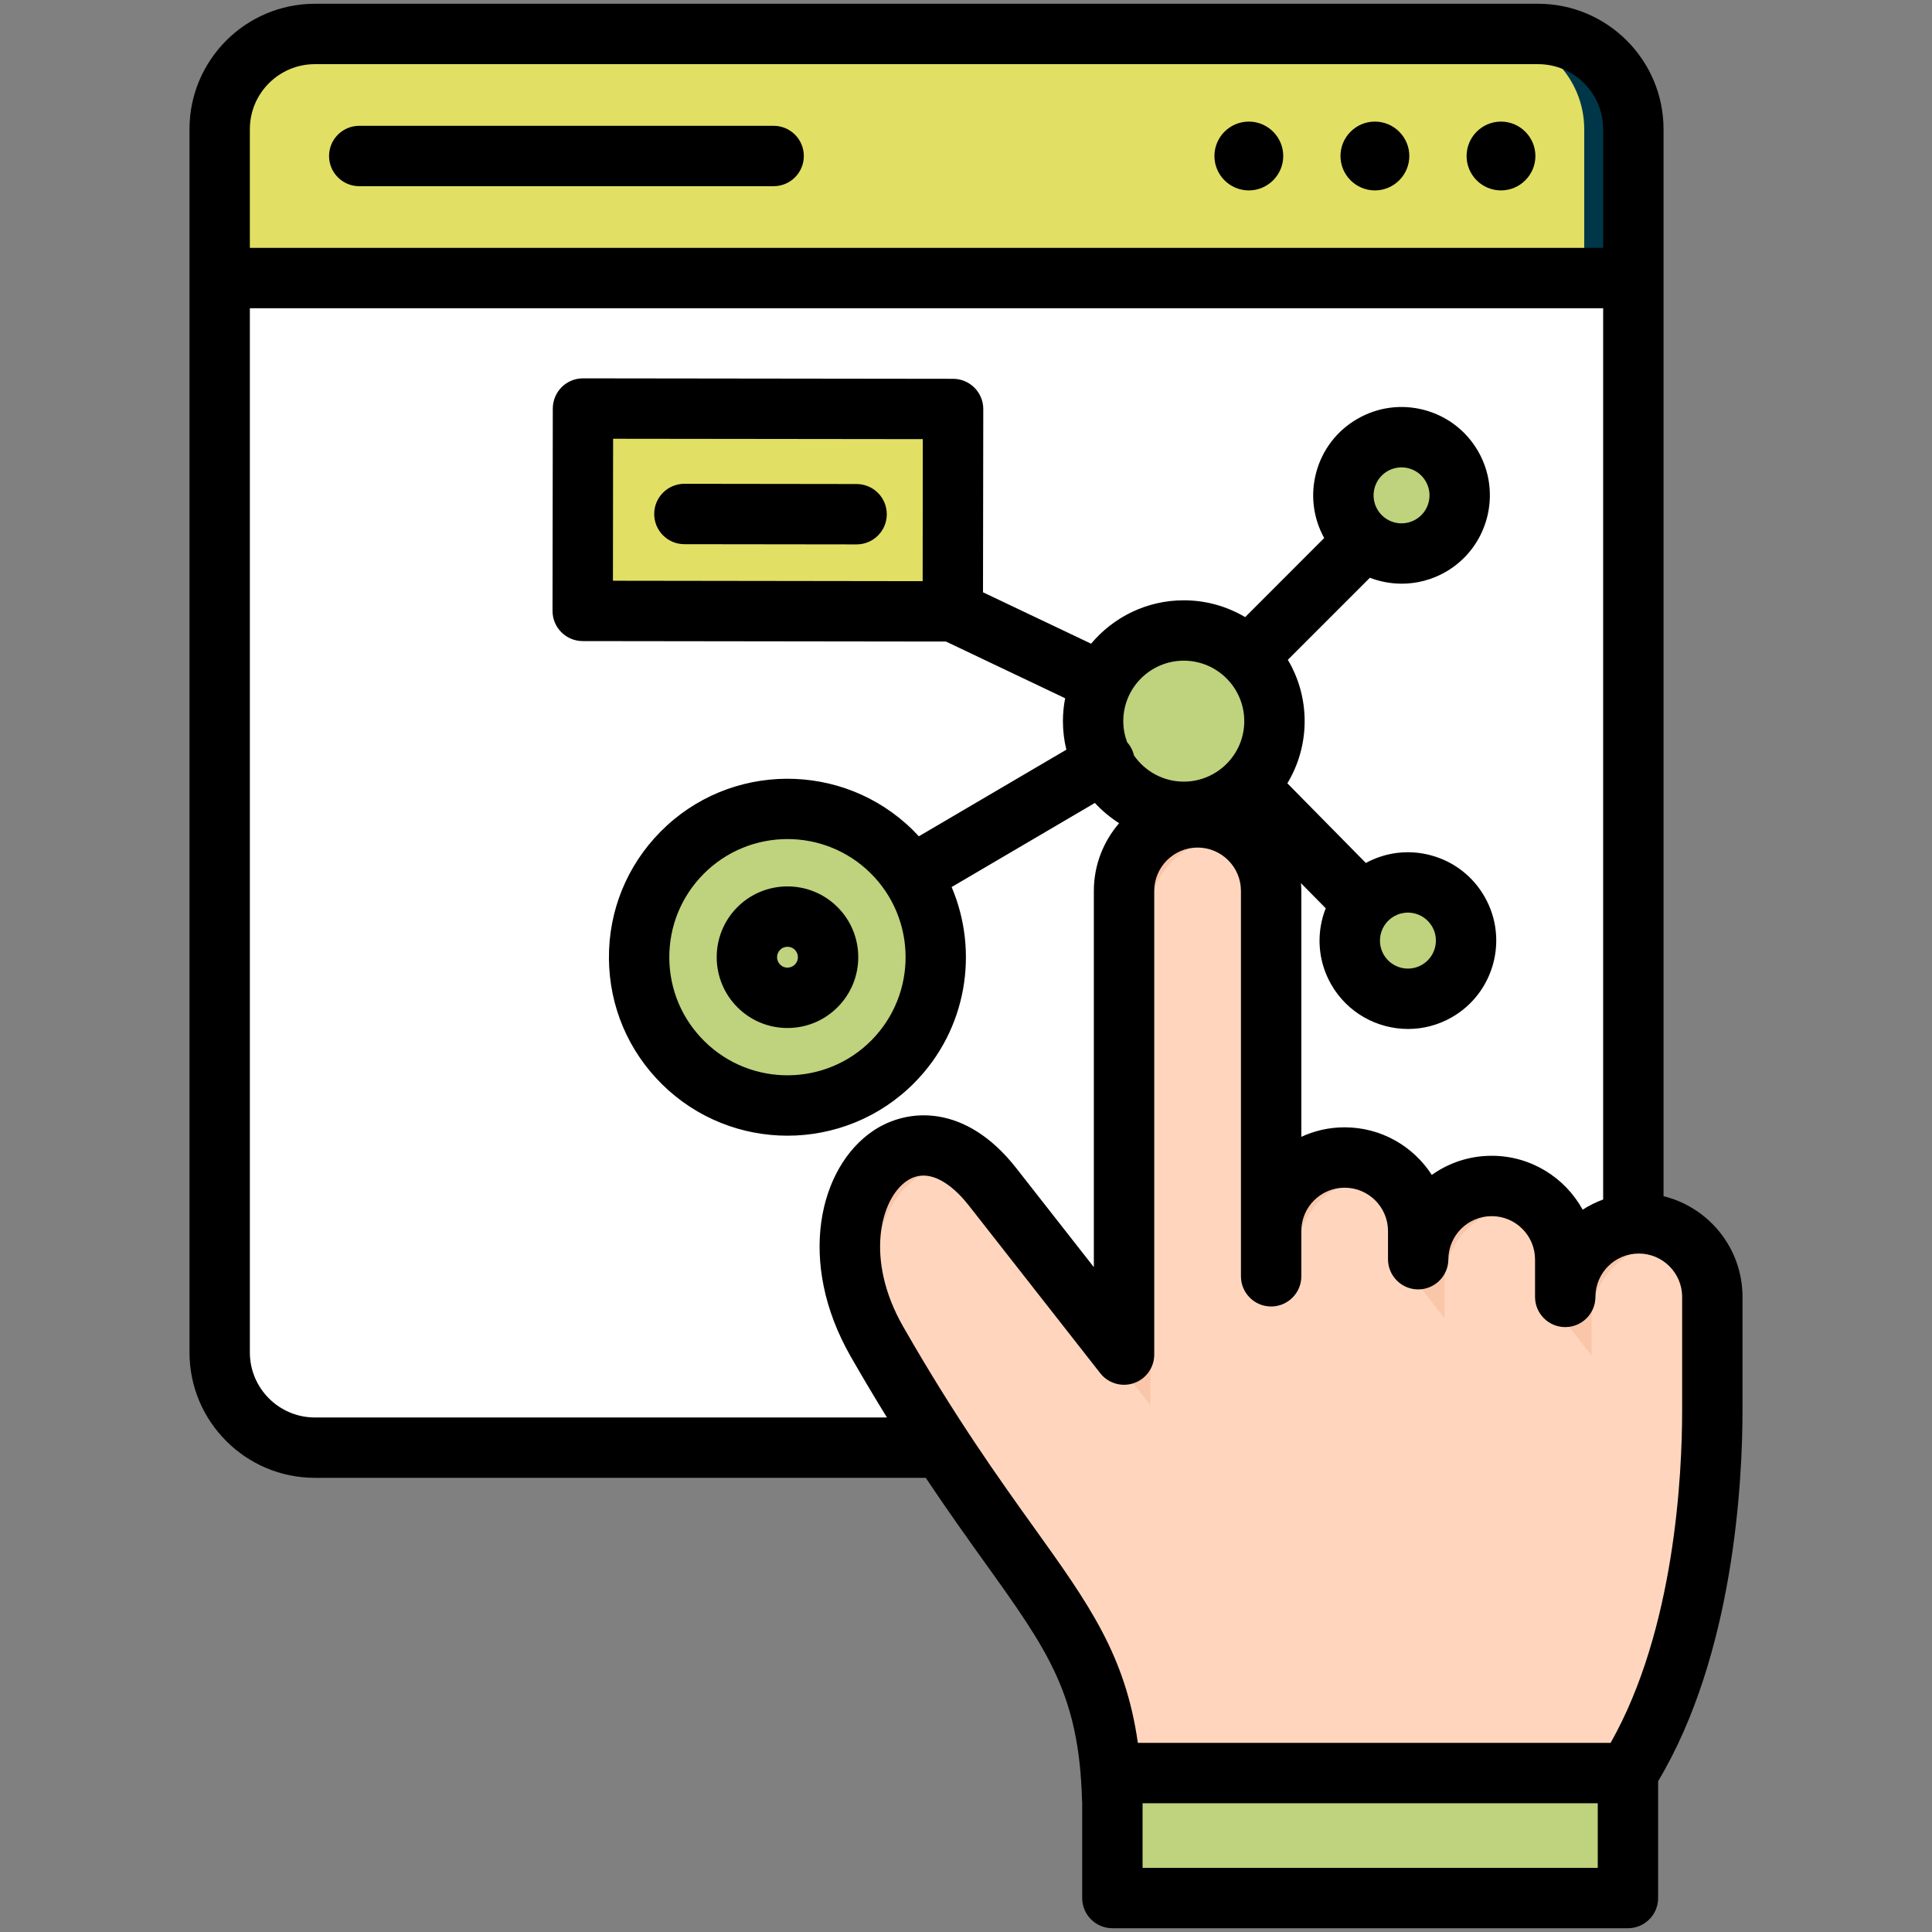
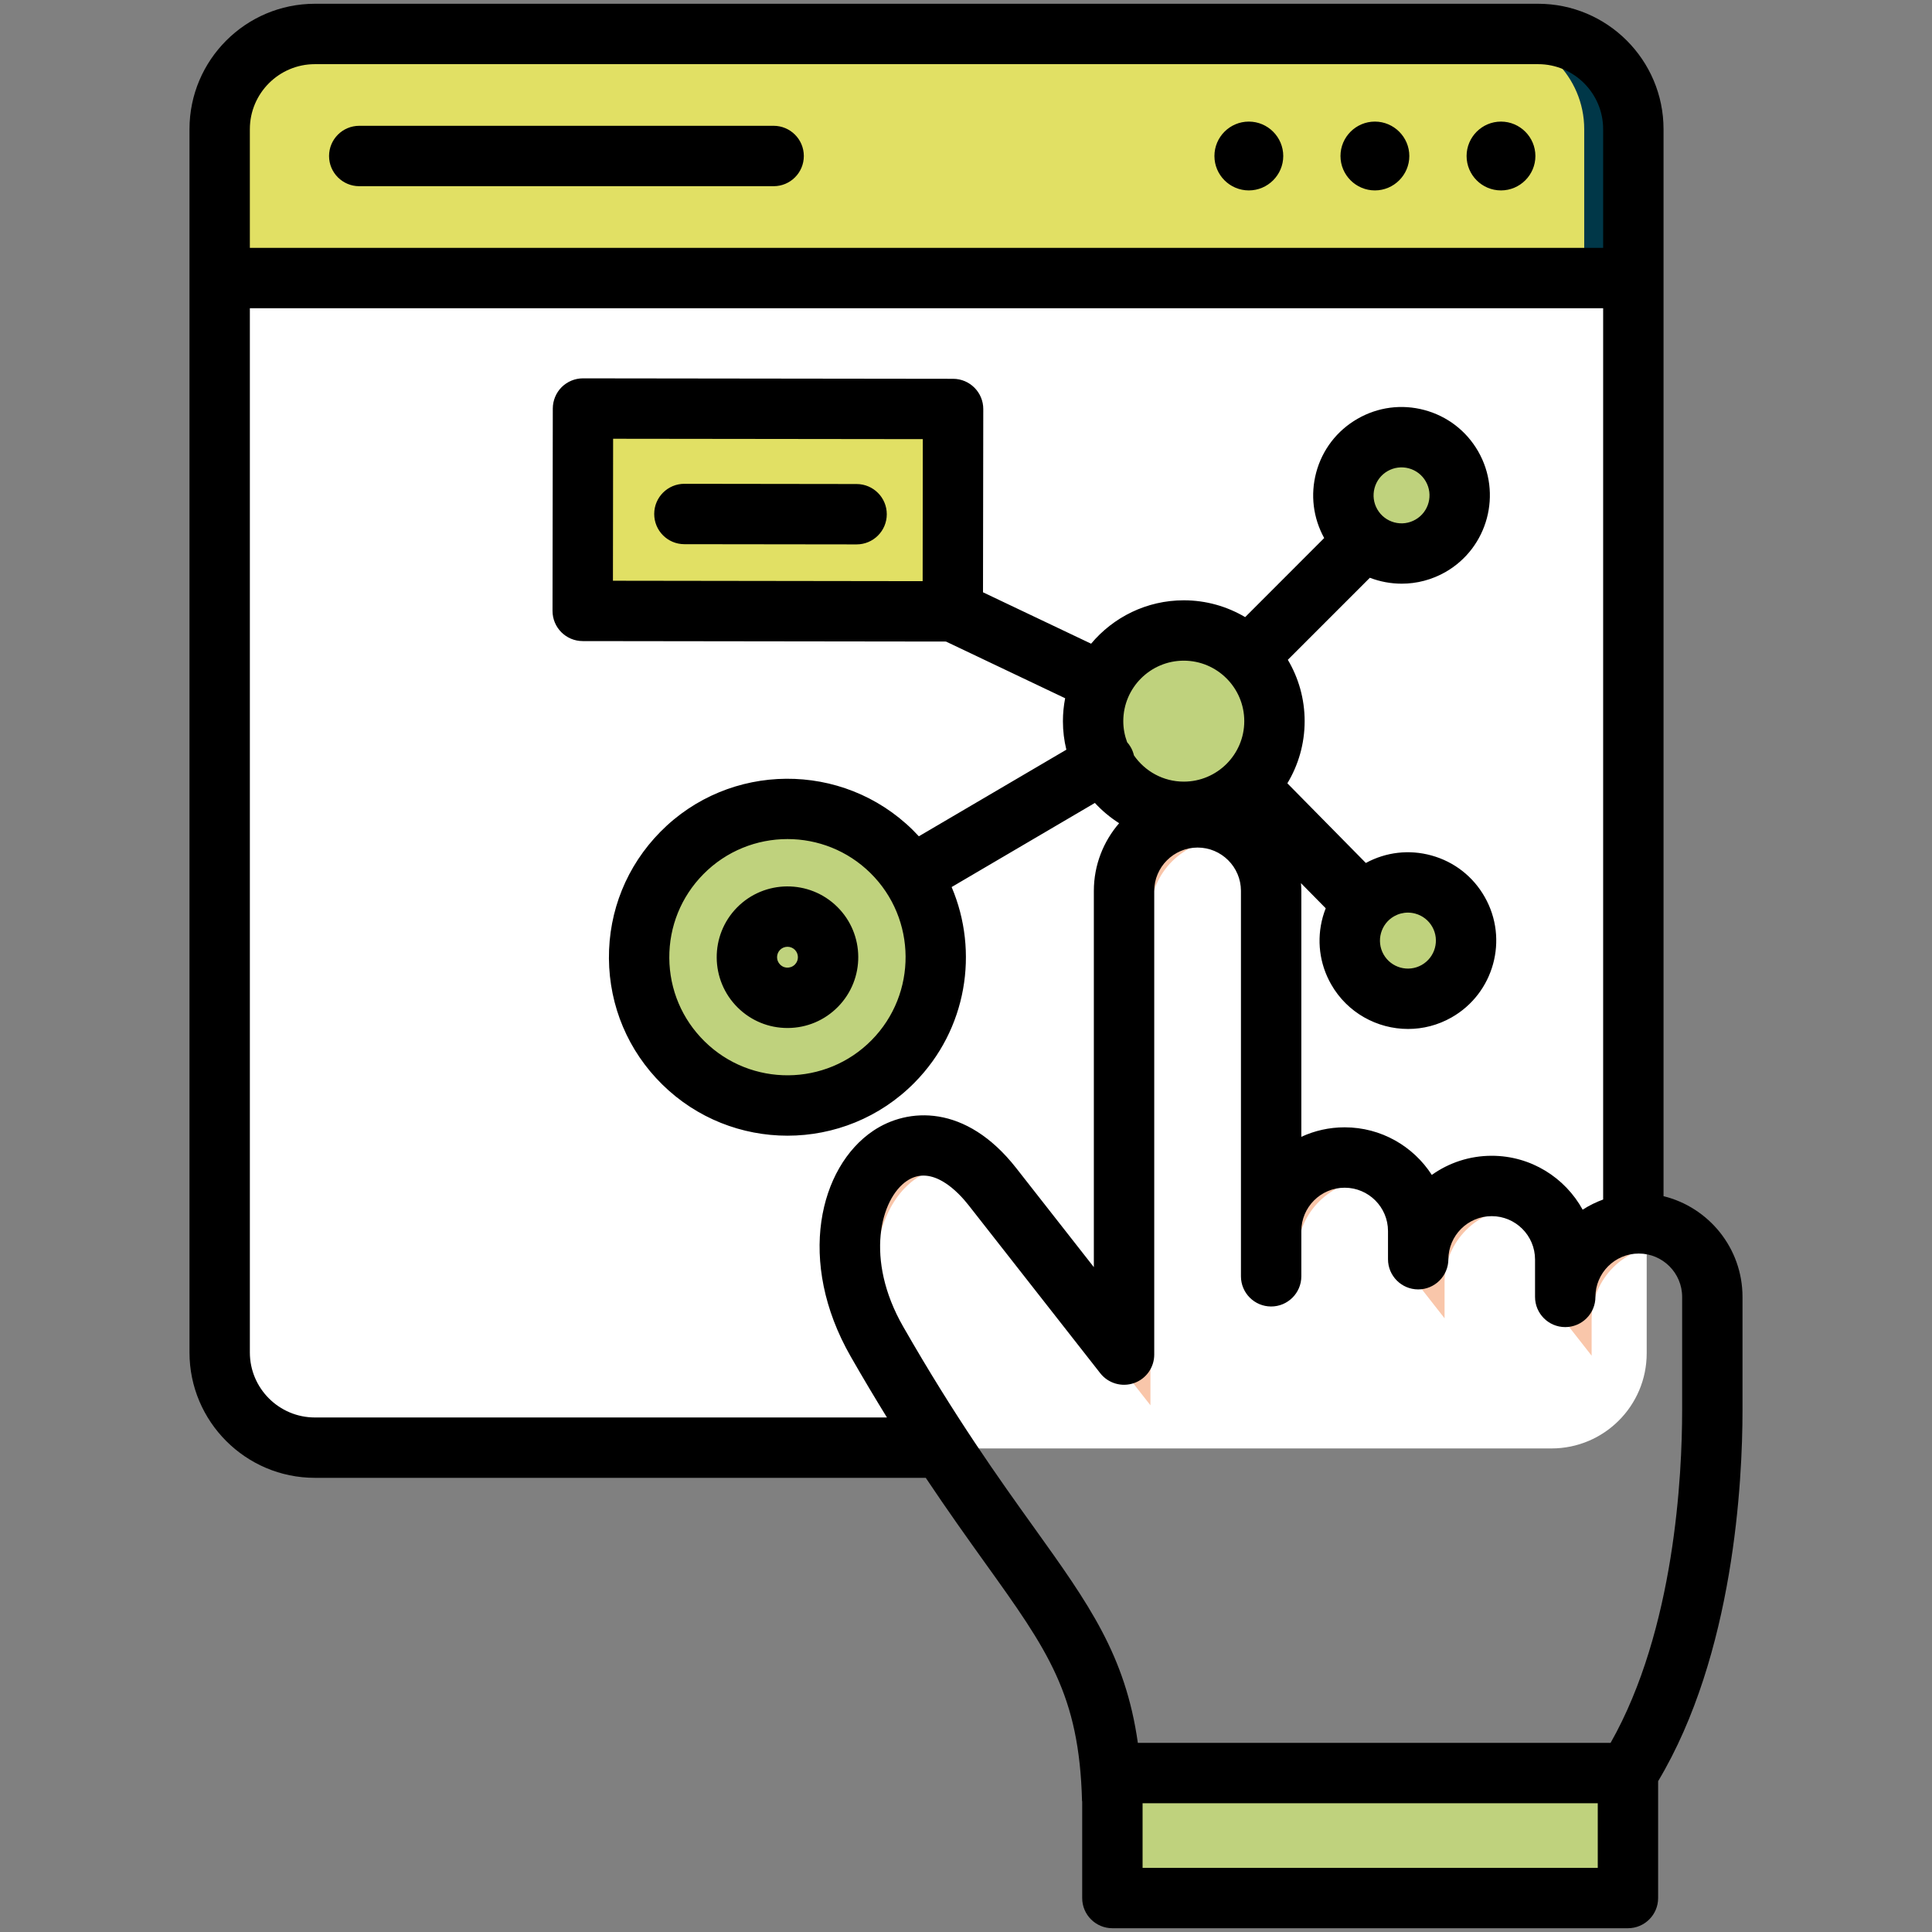
<svg xmlns="http://www.w3.org/2000/svg" id="Layer_1" viewBox="0 0 512 512" data-name="Layer 1" width="300" height="300" version="1.1">
  <rect x="0" y="0" width="512" height="512" fill="#808080" stroke="none" />
  <g width="100%" height="100%" transform="matrix(1,0,0,1,0,0)">
    <g>
      <g>
        <rect fill="#ffffff" height="374.64" rx="25.231" width="374.64" x="61.752" y="9.211" fill-opacity="1" data-original-color="#e6f8ffff" stroke="none" stroke-opacity="1" style="" />
        <g fill-rule="evenodd">
-           <path d="m411.16 8.998h-16.558c13.878 0 25.231 11.354 25.231 25.231v324.178c0 13.877-11.354 25.231-25.231 25.231h16.558c13.878 0 25.231-11.354 25.231-25.231v-324.177c0-13.877-11.354-25.231-25.231-25.231z" fill="#ffffff" fill-opacity="1" data-original-color="#cbf0ffff" stroke="none" stroke-opacity="1" style="" />
          <path d="m436.392 34.23v39.453h-374.64v-39.453c0-13.877 11.354-25.231 25.231-25.231h324.178c13.878 0 25.231 11.354 25.231 25.231z" fill="#e1e064" fill-opacity="1" data-original-color="#004960ff" stroke="none" stroke-opacity="1" style="" />
          <path d="m436.392 34.23v39.453h-16.558v-39.453c0-13.877-11.354-25.231-25.231-25.231h16.558c13.878 0 25.231 11.354 25.231 25.231z" fill="#003748" fill-opacity="1" data-original-color="#003748ff" stroke="none" stroke-opacity="1" style="" />
        </g>
      </g>
      <g>
        <g fill-rule="evenodd">
-           <path d="m419.559 480.989c-.009-.715-128.325-3.161-128.343-3.858-1.237-47.652-22.759-52.477-62.361-121.613-20.797-36.307 7.897-70.034 30.622-41.037l34.874 44.5v-122.882c0-10.718 8.769-19.487 19.487-19.487s19.46 8.74 19.487 19.439v90.188c0-10.718 8.769-19.488 19.487-19.488s19.488 8.77 19.488 19.488v7.456c.044-10.682 8.795-19.407 19.487-19.407s19.488 8.77 19.488 19.488v9.909c0-10.718 8.769-19.488 19.487-19.488s19.488 8.771 19.488 19.488v30.137c-.001 22.971-3.363 76.274-30.689 107.167z" fill="#ffd6bd" fill-opacity="1" data-original-color="#ffd6bdff" stroke="none" stroke-opacity="1" style="" />
          <path d="m294.35 358.981v-122.881c0-10.718 8.769-19.487 19.487-19.487 5.653 0 10.765 2.441 14.334 6.321-1.232-.247-2.505-.377-3.807-.377-10.718 0-19.487 8.769-19.487 19.487v130.37s-10.527-13.433-10.527-13.433z" fill="#f9c6aa" fill-opacity="1" data-original-color="#f9c6aaff" stroke="none" stroke-opacity="1" style="" />
          <path d="m301.498 477.634c-6.399-.208-10.279-.382-10.282-.503-1.237-47.652-22.759-52.477-62.361-121.613-19.532-34.099 4.589-65.917 26.421-45.642-17.937-4.023-32.282 22.976-15.894 51.586 38.039 66.407 59.394 73.487 62.117 116.172z" fill="#f9c6aa" fill-opacity="1" data-original-color="#f9c6aaff" stroke="none" stroke-opacity="1" style="" />
          <path d="m333.325 328.395v-2.157c0-10.717 8.769-19.487 19.487-19.487 5.654 0 10.765 2.441 14.334 6.321-1.232-.247-2.505-.377-3.807-.377-10.718 0-19.487 8.769-19.487 19.487v9.646z" fill="#f9c6aa" fill-opacity="1" data-original-color="#f9c6aaff" stroke="none" stroke-opacity="1" style="" />
          <path d="m372.299 335.932v-2.157c0-10.717 8.769-19.487 19.487-19.487 5.654 0 10.765 2.441 14.334 6.321-1.232-.247-2.505-.377-3.807-.377-10.718 0-19.487 8.769-19.487 19.487v9.646z" fill="#f9c6aa" fill-opacity="1" data-original-color="#f9c6aaff" stroke="none" stroke-opacity="1" style="" />
          <path d="m411.273 345.841v-2.156c0-10.717 8.769-19.487 19.487-19.487 5.653 0 10.765 2.441 14.334 6.321-1.232-.247-2.505-.377-3.807-.377-10.718 0-19.487 8.77-19.487 19.487v9.646l-10.527-13.433z" fill="#f9c6aa" fill-opacity="1" data-original-color="#f9c6aaff" stroke="none" stroke-opacity="1" style="" />
        </g>
        <path d="m294.972 469.877h129.207c2.05 0 3.715 1.664 3.715 3.715v25.696c0 2.05-1.664 3.714-3.714 3.714h-129.207c-2.05 0-3.715-1.664-3.715-3.715v-25.696c0-2.05 1.664-3.714 3.714-3.714z" fill="#bfd27d" fill-opacity="1" data-original-color="#64b5f6ff" stroke="none" stroke-opacity="1" style="" />
        <path d="m300.751 469.877h-5.779c-2.043 0-3.715 1.671-3.715 3.715v25.696c0 2.043 1.671 3.715 3.715 3.715h129.207c2.043 0 3.715-1.671 3.715-3.715v-5.628h-123.428c-2.043 0-3.715-1.671-3.715-3.715z" fill="#bfd27d" fill-rule="evenodd" fill-opacity="1" data-original-color="#42a5f5ff" stroke="none" stroke-opacity="1" />
      </g>
      <g fill-rule="evenodd">
        <path d="m310.179 215.138c13.234 0 24.026-10.793 24.026-24.027s-10.792-24.027-24.026-24.027-24.026 10.793-24.026 24.027 10.792 24.027 24.026 24.027z" fill="#bfd27d" fill-opacity="1" data-original-color="#64b5f6ff" stroke="none" stroke-opacity="1" style="" />
        <path d="m321.417 169.872c7.606 4.033 12.787 12.031 12.787 21.239 0 13.27-10.757 24.027-24.027 24.027-9.209 0-17.206-5.182-21.239-12.787 3.354 1.778 7.178 2.787 11.239 2.787 13.27 0 24.027-10.757 24.027-24.027 0-4.061-1.009-7.885-2.787-11.239z" fill="#bfd27d" fill-opacity="1" data-original-color="#42a5f5ff" stroke="none" stroke-opacity="1" />
        <path d="m360.182 117.926c7.372-4.256 16.799-1.731 21.055 5.642 4.256 7.372 1.731 16.799-5.642 21.055-7.372 4.256-16.799 1.73-21.055-5.642s-1.73-16.799 5.642-21.055z" fill="#bfd27d" fill-opacity="1" data-original-color="#64b5f6ff" stroke="none" stroke-opacity="1" style="" />
        <path d="m360.182 117.926c7.372-4.256 16.799-1.731 21.055 5.642 2.318 4.014 2.624 8.638 1.232 12.704-.317-.922-.726-1.828-1.232-2.704-4.256-7.372-13.683-9.898-21.055-5.642-3.358 1.939-5.71 4.95-6.874 8.352-2.354-6.836.378-14.601 6.874-18.352z" fill="#bfd27d" fill-opacity="1" data-original-color="#42a5f5ff" stroke="none" stroke-opacity="1" />
        <path d="m382.986 241.663c4.201 7.404 1.604 16.811-5.799 21.012-7.404 4.201-16.811 1.604-21.012-5.799-4.201-7.404-1.604-16.811 5.799-21.012 7.404-4.201 16.811-1.604 21.012 5.799z" fill="#bfd27d" fill-opacity="1" data-original-color="#64b5f6ff" stroke="none" stroke-opacity="1" style="" />
        <path d="m382.986 241.663c2.267 3.995 2.553 8.574 1.174 12.603-.305-.886-.695-1.758-1.174-2.603-4.201-7.404-13.608-10-21.012-5.799-3.409 1.934-5.797 4.972-6.974 8.41-2.37-6.881.415-14.688 6.974-18.41 7.404-4.201 16.811-1.604 21.012 5.799z" fill="#bfd27d" fill-opacity="1" data-original-color="#42a5f5ff" stroke="none" stroke-opacity="1" />
        <path d="m232.753 225.658c15.467 15.24 15.65 40.133.41 55.6-15.241 15.467-40.133 15.65-55.6.41-15.467-15.241-15.65-40.133-.41-55.6s40.133-15.65 55.6-.41z" fill="#bfd27d" fill-opacity="1" data-original-color="#64b5f6ff" stroke="none" stroke-opacity="1" style="" />
        <path d="m237.509 276.012c-1.274 1.84-2.722 3.597-4.347 5.246-15.241 15.467-40.133 15.65-55.6.41-15.467-15.241-15.65-40.133-.41-55.6 1.764-1.791 3.659-3.373 5.653-4.754-10.679 15.42-9.061 36.739 4.757 50.354 13.676 13.476 34.721 14.89 49.947 4.345z" fill="#bfd27d" fill-opacity="1" data-original-color="#42a5f5ff" stroke="none" stroke-opacity="1" />
        <path d="m212.713 245.995c4.235 4.173 4.285 10.989.112 15.223-4.173 4.235-10.988 4.285-15.224.112-4.235-4.173-4.285-10.989-.112-15.224s10.988-4.285 15.223-.112z" fill="#bfd27d" fill-opacity="1" data-original-color="#fc685bff" stroke="none" stroke-opacity="1" style="" />
        <path d="m215.464 250.552c1.097 3.646.222 7.763-2.639 10.667-4.173 4.235-10.988 4.285-15.224.112-3.062-3.018-3.936-7.418-2.607-11.225.503 1.672 1.42 3.245 2.752 4.557 4.235 4.173 11.051 4.123 15.224-.112 1.155-1.172 1.986-2.542 2.494-3.999z" fill="#bfd27d" fill-opacity="1" data-original-color="#fb4737ff" stroke="none" stroke-opacity="1" style="" />
        <path d="m153.962 108.26 92.073.119c1.652.002 2.998 1.352 2.996 3.004l-.061 47.634c-.002 1.652-1.352 2.998-3.004 2.996l-92.073-.119c-1.652-.002-2.998-1.352-2.996-3.004l.061-47.634c.002-1.652 1.352-2.998 3.004-2.996z" fill="#e1e064" fill-opacity="1" data-original-color="#465759ff" stroke="none" stroke-opacity="1" style="" />
        <path d="m153.962 108.26 92.073.119c1.652.002 2.998 1.352 2.996 3.004l-.061 47.634c-.002 1.652-1.352 2.998-3.004 2.996l-6.987-.009.056-43.62-88.086-.114.009-7.013c.002-1.652 1.352-2.998 3.004-2.996z" fill="#e1e064" fill-opacity="1" data-original-color="#3e4d4fff" stroke="none" stroke-opacity="1" style="" />
      </g>
    </g>
    <path d="m181.353 144.214 45.641.057h.009c4.419 0 8.004-3.57 8.004-7.99.01-4.405-3.57-7.999-7.994-8.008l-45.631-.061h-.005c-4.424 0-8.004 3.58-8.004 7.989-.009 4.424 3.57 8.013 7.98 8.013zm29.28 107.478c-.538-.528-1.236-.788-1.939-.788-.721 0-1.429.269-1.967.816-1.071 1.095-1.061 2.844.028 3.91.708.703 1.519.821 1.957.802.429-.009 1.25-.118 1.952-.83 1.071-1.08 1.047-2.84-.033-3.91zm11.229-11.39c7.372 7.258 7.461 19.158.193 26.529-3.514 3.57-8.211 5.561-13.22 5.599h-.151c-4.962 0-9.631-1.92-13.159-5.396-7.372-7.263-7.461-19.172-.203-26.539 7.263-7.372 19.172-7.461 26.539-.193zm223.922 103.388c0-6.339-5.16-11.489-11.489-11.489s-11.489 5.15-11.489 11.489c0 4.415-3.58 8.004-8.004 8.004s-7.999-3.589-7.999-8.004v-9.909c0-6.339-5.15-11.489-11.48-11.489s-11.461 5.131-11.489 11.442c-.019 4.4-3.599 7.971-7.999 7.971h-.019c-4.41-.014-7.98-3.594-7.98-8.004v-7.461c0-6.329-5.15-11.485-11.489-11.485s-11.48 5.155-11.48 11.485v11.994c0 4.419-3.594 7.999-8.004 7.999s-7.999-3.58-7.999-7.999v-102.181c-.019-6.301-5.169-11.442-11.489-11.442s-11.489 5.165-11.489 11.494v122.877c0 3.41-2.16 6.452-5.391 7.56-3.221 1.113-6.801.061-8.909-2.618l-34.873-44.5c-2.698-3.452-9.697-10.98-16.366-6.49-6.999 4.716-11.244 20.748-1.009 38.609 13.828 24.157 25.435 40.358 34.76 53.371 14.465 20.196 24.148 33.718 27.445 56.965h125.282c17.05-30.067 18.96-71.246 18.96-88.056v-30.133zm-22.36 134.192h-120.628v17.12h120.628zm-192.751-246.518c12.3 12.121 12.442 31.977.321 44.278s-31.977 12.451-44.278.33c-5.961-5.867-9.282-13.711-9.343-22.078-.057-8.362 3.141-16.253 9.013-22.21 6.117-6.211 14.211-9.324 22.309-9.324 7.942 0 15.89 3 21.979 9.004zm13.88-114.991-.038 37.642-82.08-.113.047-37.628zm130.584 21.318c3.537-2.038 4.75-6.579 2.707-10.117-.99-1.721-2.59-2.943-4.499-3.462-1.91-.509-3.91-.25-5.632.74-1.707.99-2.938 2.589-3.448 4.509-.509 1.91-.25 3.91.74 5.622.99 1.717 2.589 2.938 4.499 3.457 1.91.509 3.91.25 5.631-.75zm4.429 107.921c2.019 3.561.759 8.089-2.792 10.108-3.556 2.023-8.089.774-10.112-2.788-2.009-3.561-.755-8.089 2.792-10.112 1.132-.637 2.382-.967 3.65-.967.661 0 1.33.09 1.981.269 1.91.528 3.5 1.768 4.481 3.49zm-65.851-70.529c-8.839 0-16.031 7.188-16.031 16.031 0 1.967.372 3.839 1.019 5.58.34.377.651.797.919 1.259.42.708.712 1.467.892 2.24 2.901 4.188 7.73 6.947 13.201 6.947 8.839 0 16.031-7.188 16.031-16.026s-7.192-16.031-16.031-16.031zm-78.661 200.561h-151.609c-9.499 0-17.229-7.73-17.229-17.229v-276.732h358.637v236.198c-1.92.703-3.74 1.599-5.429 2.698-4.679-8.508-13.73-14.286-24.101-14.286-5.91 0-11.39 1.877-15.88 5.07-4.895-7.584-13.418-12.612-23.096-12.612-4.103 0-7.995.901-11.48 2.519v-65.237c-.014-.67-.042-1.33-.094-1.99l6.56 6.66c-.297.759-.571 1.542-.788 2.339-1.66 6.032-.882 12.352 2.207 17.79 4.301 7.579 12.244 11.853 20.403 11.853 3.91 0 7.877-.981 11.518-3.052 11.22-6.372 15.182-20.691 8.801-31.911-3.08-5.438-8.098-9.358-14.13-11.017-5.881-1.623-12.032-.91-17.38 1.99l-20.799-21.111c2.901-4.811 4.58-10.452 4.58-16.47 0-5.933-1.627-11.494-4.457-16.262l21.738-21.738c2.688 1.028 5.551 1.566 8.438 1.566 3.971 0 7.994-1.009 11.673-3.127 11.178-6.447 15.017-20.799 8.57-31.982-3.132-5.419-8.183-9.286-14.22-10.909-6.042-1.618-12.352-.788-17.771 2.344-5.41 3.127-9.291 8.169-10.909 14.206-1.571 5.9-.821 12.041 2.118 17.371l-20.945 20.96c-4.773-2.83-10.334-4.457-16.262-4.457-9.848 0-18.682 4.476-24.563 11.499l-28.648-13.621.071-48.57c0-4.41-3.58-7.999-7.99-8.008l-98.078-.122h-.014c-2.118 0-4.146.839-5.65 2.33-1.5 1.5-2.339 3.542-2.349 5.66l-.071 53.631c0 4.424 3.57 7.999 7.994 8.008l96.276.123 31.581 15.022c-.382 1.967-.59 4-.59 6.079 0 2.599.316 5.127.91 7.556l-39.09 22.95c-.524-.557-1.052-1.118-1.599-1.66-18.592-18.309-48.603-18.088-66.912.49-8.881 9.013-13.711 20.922-13.621 33.562.099 12.64 5.108 24.493 14.111 33.359 9.197 9.06 21.201 13.593 33.199 13.593 12.239 0 24.469-4.712 33.708-14.093 13.862-14.059 17.092-34.67 9.801-51.8l37.963-22.29c1.896 2.061 4.061 3.863 6.428 5.372-4.169 4.82-6.702 11.098-6.702 17.951v99.696l-20.568-26.247c-13.409-17.111-28.799-16.022-37.901-9.89-14.277 9.607-20.408 34.619-5.957 59.837 3.325 5.81 6.528 11.164 9.598 16.144zm-168.839-341.413v31.454h358.637v-31.454c0-9.499-7.73-17.229-17.229-17.229h-324.178c-9.499 0-17.229 7.73-17.229 17.229zm395.568 339.592c0 18.507-2.217 64.549-22.361 98.21v30.968c0 4.419-3.58 7.999-7.999 7.999h-136.626c-4.424 0-8.004-3.58-8.004-7.999v-25.657h-.038c-.731-28.313-9.07-39.944-25.671-63.111-4.679-6.542-9.933-13.88-15.748-22.592h-161.891c-18.323 0-33.227-14.908-33.227-33.227v-324.183c-.001-18.318 14.903-33.232 33.227-33.232h324.179c18.323 0 33.232 14.913 33.232 33.232v282.769c11.998 2.953 20.927 13.791 20.927 26.69zm-130.829-323.362c-5.028 0-9.117-4.089-9.117-9.117s4.089-9.122 9.117-9.122 9.122 4.103 9.122 9.122-4.104 9.117-9.122 9.117zm-235.751-1.118c-4.41 0-7.999-3.58-7.999-7.999s3.589-8.004 7.999-8.004h109.822c4.41 0 7.999 3.58 7.999 8.004s-3.589 7.999-7.999 7.999zm269.162 1.118c-5.018 0-9.122-4.089-9.122-9.117s4.103-9.122 9.122-9.122 9.122 4.103 9.122 9.122-4.103 9.117-9.122 9.117zm24.299-9.117c0-5.018 4.089-9.122 9.112-9.122s9.122 4.103 9.122 9.122-4.094 9.117-9.122 9.117-9.112-4.089-9.112-9.117z" fill-rule="evenodd" fill="#000000" fill-opacity="1" data-original-color="#000000ff" stroke="none" stroke-opacity="1" style="" />
  </g>
</svg>